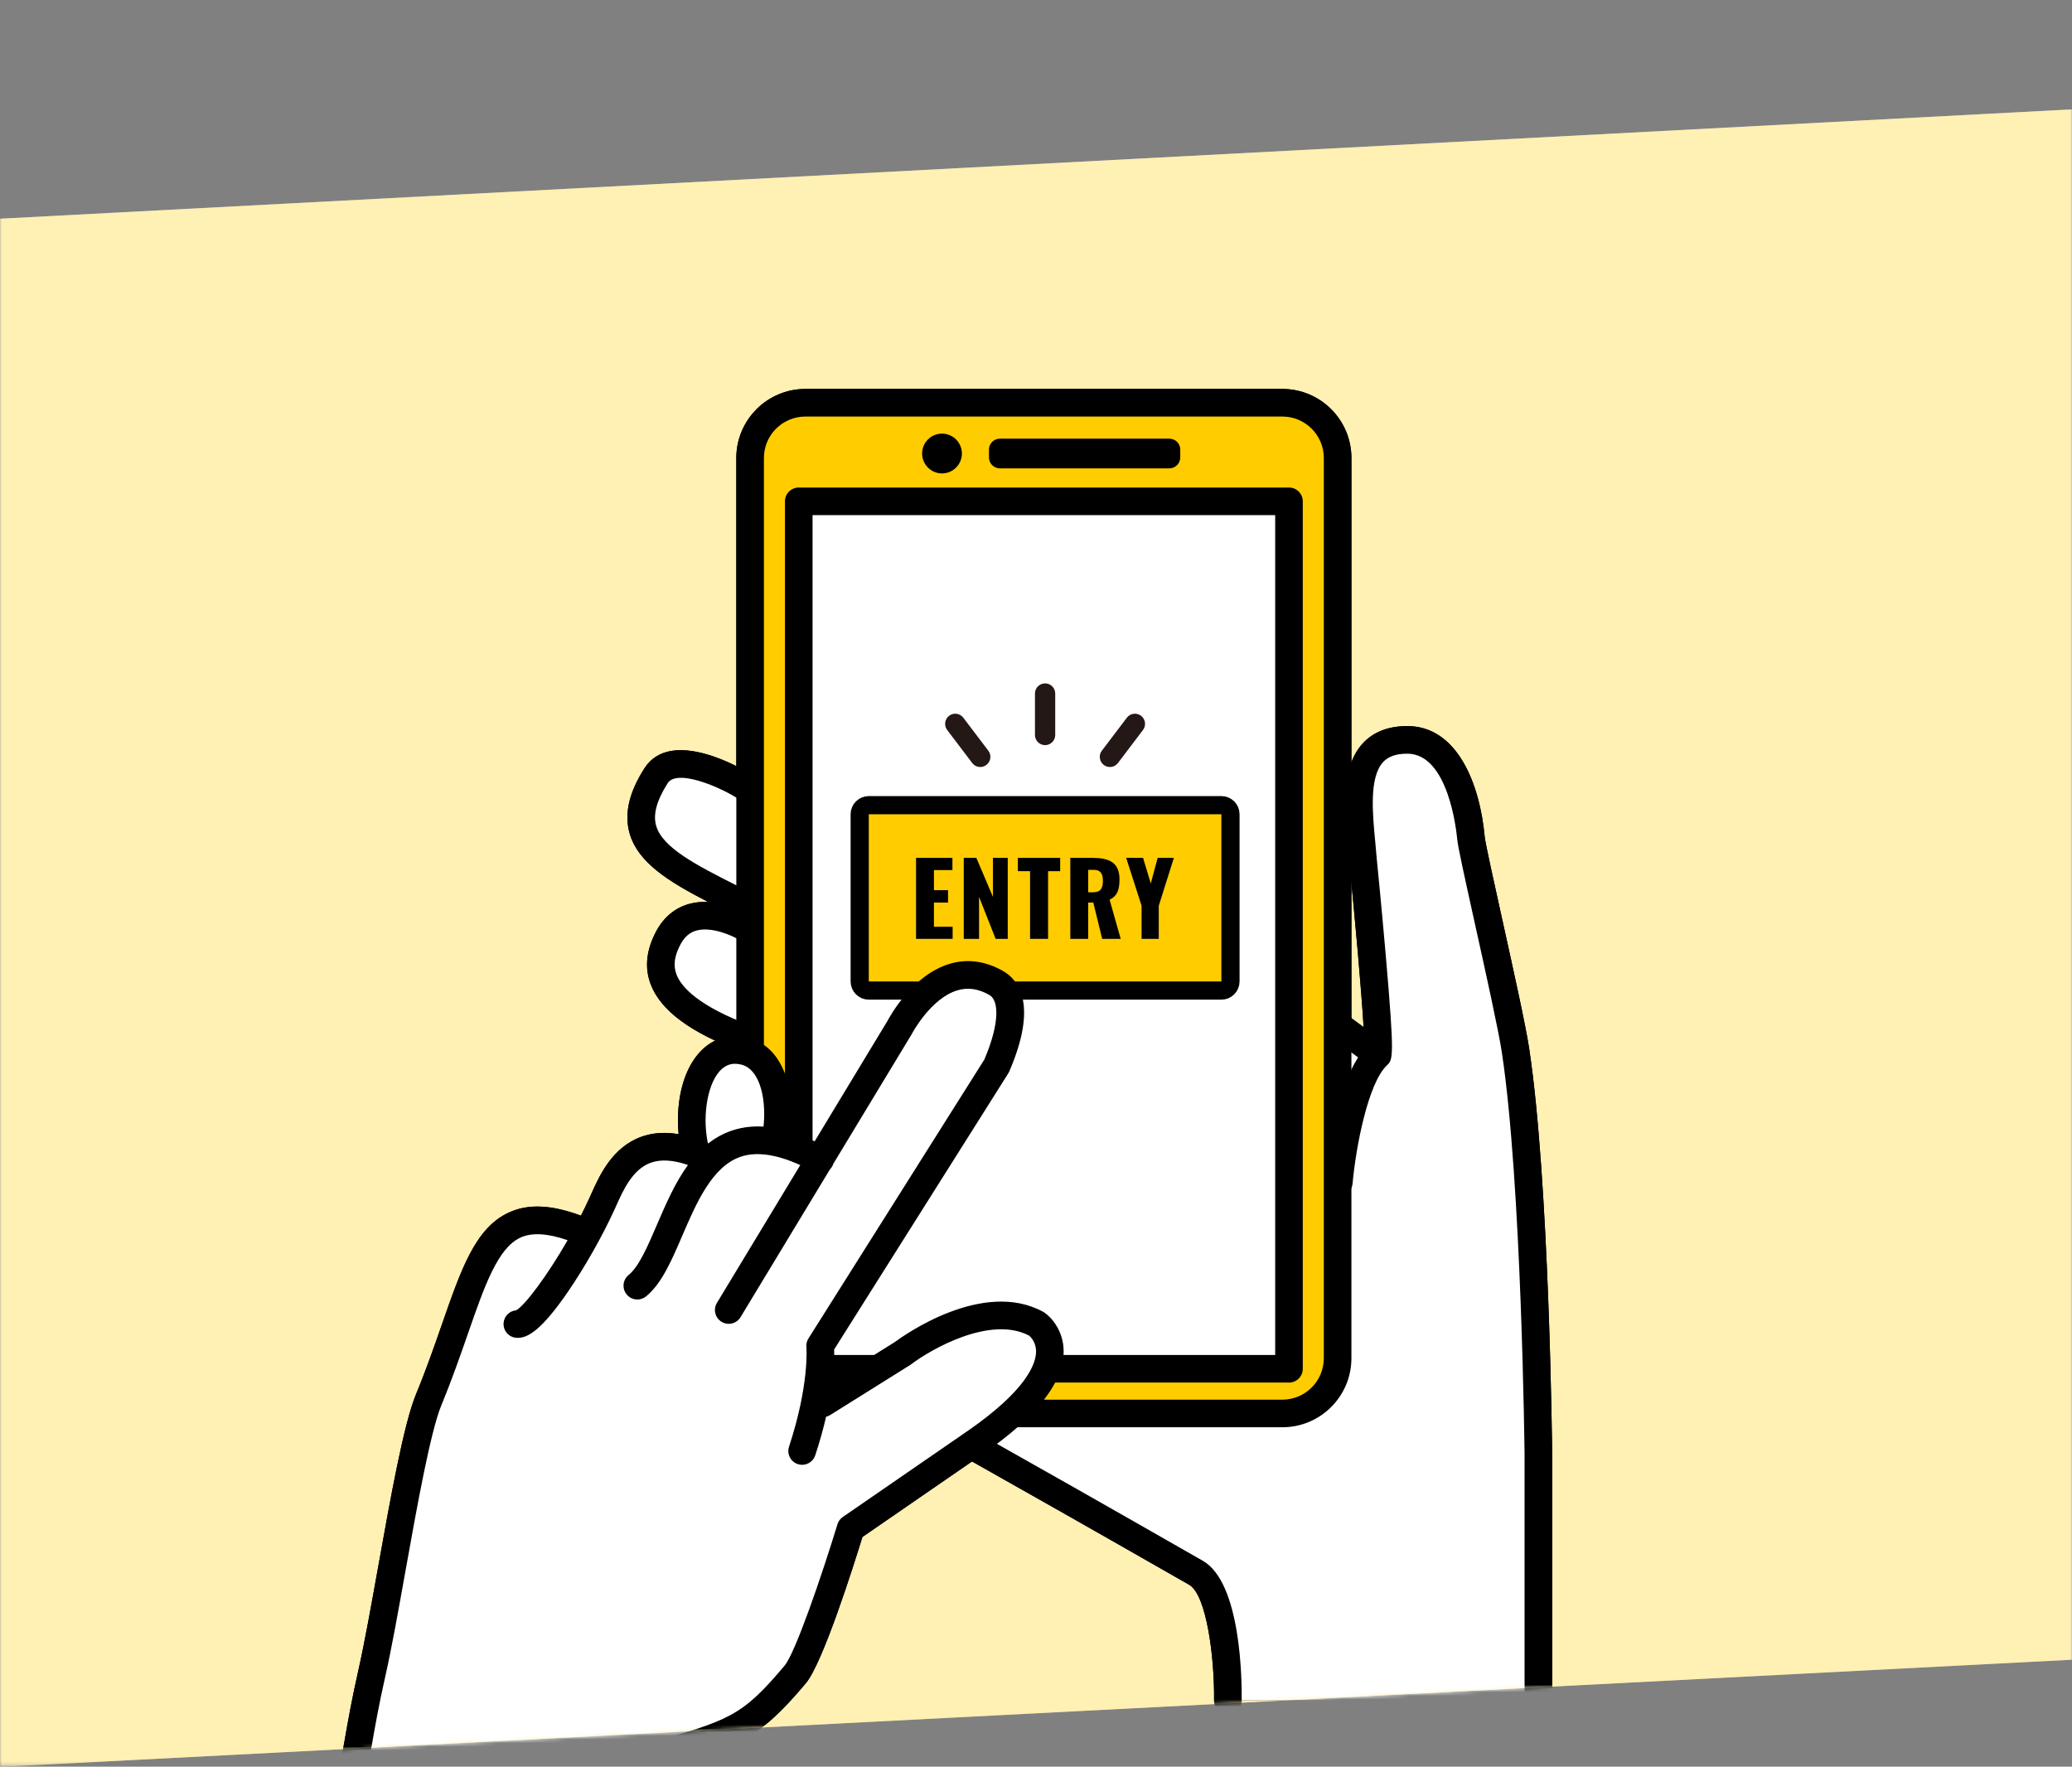
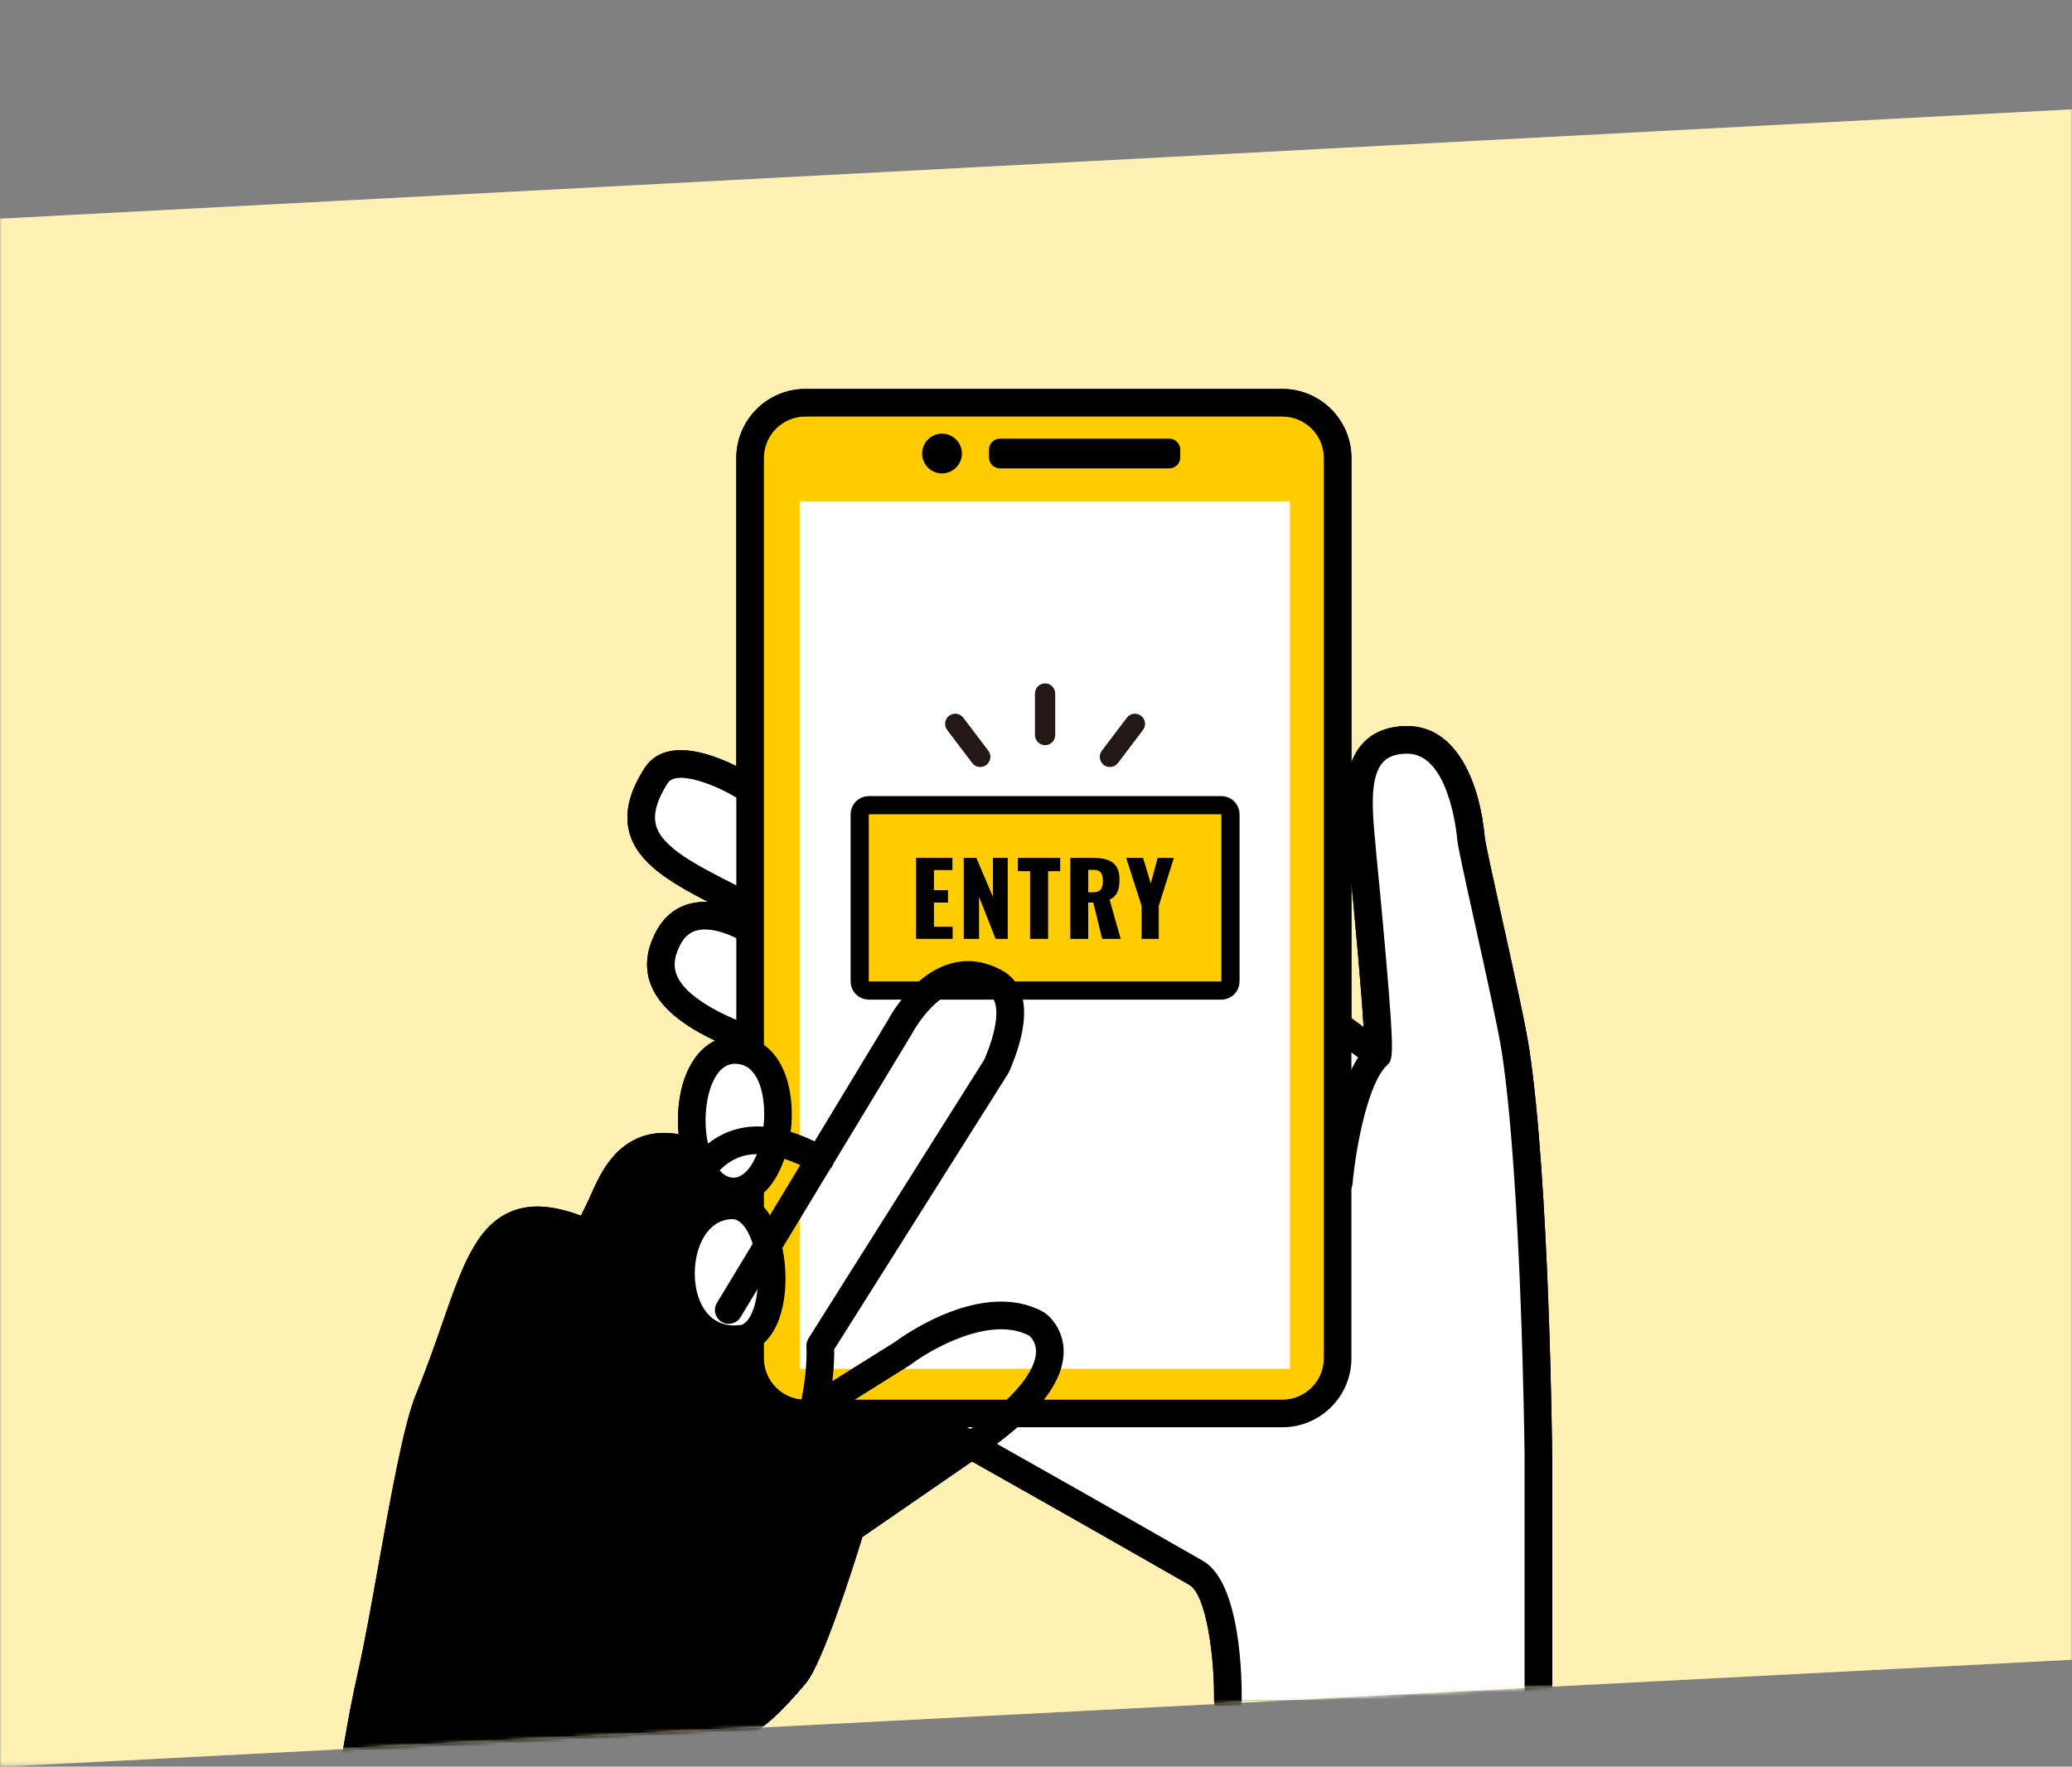
<svg xmlns="http://www.w3.org/2000/svg" width="570" height="486" viewBox="0 0 570 486" fill="none">
  <rect x="0" y="0" width="570" height="486" fill="#808080" stroke="none" />
  <mask id="mask0_1977_3669" style="mask-type:alpha" maskUnits="userSpaceOnUse" x="0" y="0" width="570" height="486">
    <rect width="570" height="485.704" fill="#D9D9D9" />
  </mask>
  <g mask="url(#mask0_1977_3669)">
    <path d="M-0.805 60.211L1140 0V427.099L-0.805 486.106V60.211Z" fill="white" />
  </g>
  <mask id="mask1_1977_3669" style="mask-type:alpha" maskUnits="userSpaceOnUse" x="0" y="0" width="570" height="486">
    <rect width="570" height="485.704" fill="#D9D9D9" />
  </mask>
  <g mask="url(#mask1_1977_3669)">
    <path d="M-0.805 60.211L1140 0V427.099L-0.805 486.106V60.211Z" fill="#FFCC00" fill-opacity="0.3" />
  </g>
  <mask id="mask2_1977_3669" style="mask-type:alpha" maskUnits="userSpaceOnUse" x="0" y="0" width="570" height="486">
    <mask id="mask3_1977_3669" style="mask-type:alpha" maskUnits="userSpaceOnUse" x="0" y="0" width="570" height="486">
      <rect width="570" height="485.704" fill="#D9D9D9" />
    </mask>
    <g mask="url(#mask3_1977_3669)">
      <path d="M-0.805 60.211L1140 0V427.099L-0.805 486.106V60.211Z" fill="#FFCC00" />
    </g>
  </mask>
  <g mask="url(#mask2_1977_3669)">
    <path d="M416.906 288.925C415.217 277.756 405.029 234.628 404.669 230.633C403.984 223.051 400.5 203.529 387.139 203.539C369.951 203.553 374.004 223.837 374.936 236.328C374.936 236.328 380.212 289.103 378.93 290.313L377.225 288.848L368.306 282.242L204.401 216.094C204.401 216.094 185.964 204.788 180.47 213.424C168.281 232.585 185.365 238.911 206.214 249.669L205.461 255.363C205.461 255.363 190.305 246.083 183.918 257.894C179.783 265.54 179.248 276.032 205.461 285.806L205.223 289.288C204.867 289.185 204.502 289.095 204.121 289.032C186.157 285.732 186.058 327.715 201.8 327.771C202.07 327.772 202.335 327.754 202.598 327.727L202.331 331.637C202.051 331.603 201.769 331.581 201.478 331.583C183.948 331.696 181.937 365.557 199.83 368.253L199.818 368.429L254.952 390.767C254.952 390.767 271.698 399.899 329.011 432.662C338.165 437.895 337.785 467.716 337.785 467.716H423.205V400.563C423.205 400.563 422.468 325.714 416.906 288.925Z" fill="black" />
    <path d="M209.587 251.41C210.549 249.547 209.817 247.257 207.954 246.296C206.199 245.39 204.469 244.515 202.782 243.662C191.722 238.068 182.171 233.236 180.479 227.072C179.628 223.975 180.673 220.177 183.672 215.462C186.126 211.603 197.092 216.079 202.418 219.332C204.205 220.426 206.541 219.865 207.636 218.079C208.732 216.292 208.172 213.954 206.385 212.858C204.171 211.5 184.553 199.93 177.266 211.387C173.051 218.013 171.707 223.801 173.157 229.082C175.425 237.343 184.136 242.618 194.802 248.119C193.119 248.046 191.384 248.183 189.669 248.644C185.79 249.688 182.646 252.262 180.577 256.089C177.803 261.219 177.266 266.139 178.982 270.71C181.706 277.968 189.933 284.069 204.134 289.364C204.571 289.527 205.019 289.605 205.46 289.605C207 289.605 208.448 288.66 209.018 287.133C209.75 285.169 208.751 282.983 206.787 282.25C192.023 276.745 187.383 271.485 186.09 268.042C185.155 265.551 185.526 262.9 187.256 259.701C188.336 257.703 189.764 256.487 191.623 255.981C195.881 254.823 201.631 257.484 203.487 258.607C205.274 259.695 207.605 259.132 208.698 257.346C209.594 255.884 209.379 254.054 208.293 252.837C208.822 252.49 209.276 252.013 209.587 251.41Z" fill="black" />
    <path d="M337.784 471.513H337.736C335.64 471.486 333.961 469.766 333.987 467.669C334.123 456.541 332.036 438.766 327.124 435.958C270.532 403.607 253.299 394.192 253.132 394.101C251.291 393.098 250.613 390.791 251.616 388.951C252.62 387.11 254.926 386.432 256.767 387.435C256.935 387.526 274.202 396.959 330.892 429.367C341.452 435.403 341.647 462.412 341.58 467.765C341.553 469.845 339.858 471.513 337.784 471.513Z" fill="black" />
    <path d="M420.659 288.358C419.71 282.084 416.229 266.356 413.156 252.479C411.015 242.808 408.589 231.846 408.449 230.291C407.115 215.521 400.82 199.743 387.149 199.743H387.135C381.883 199.747 377.744 201.374 374.833 204.579C368.757 211.267 369.873 222.949 370.769 232.335C370.913 233.849 371.05 235.28 371.149 236.61C371.152 236.642 371.154 236.674 371.157 236.705C372.867 253.802 374.532 272.607 375.123 282.567L370.564 279.191C368.879 277.942 366.502 278.297 365.254 279.982C364.006 281.667 364.36 284.045 366.045 285.292L373.615 290.899C366.814 301.421 364.757 322.318 364.523 324.931C364.337 327.019 365.879 328.862 367.967 329.049C370.054 329.24 371.898 327.694 372.086 325.606C372.98 315.632 376.335 297.98 381.535 293.074C383.218 291.485 383.671 291.057 381.195 262.538C380.081 249.713 378.804 236.866 378.717 235.996C378.613 234.602 378.474 233.15 378.328 231.614C377.574 223.716 376.635 213.887 380.454 209.684C381.887 208.106 384.074 207.338 387.141 207.336H387.148C398.426 207.336 400.668 228.554 400.887 230.974C401.062 232.918 402.759 240.64 405.743 254.12C408.789 267.879 412.241 283.474 413.151 289.493C418.609 325.595 419.4 399.855 419.407 400.563V467.716C419.407 469.812 421.107 471.512 423.204 471.512C425.3 471.512 427 469.812 427 467.716V400.526C426.97 397.459 426.197 324.989 420.659 288.358Z" fill="black" />
    <path d="M352.787 110.797H221.541C213.154 110.797 206.355 117.595 206.355 125.982V373.652C206.355 382.038 213.154 388.837 221.541 388.837H352.787C361.174 388.837 367.973 382.038 367.973 373.652V125.982C367.973 117.595 361.174 110.797 352.787 110.797Z" fill="black" />
    <path d="M352.787 392.634H221.541C211.074 392.634 202.559 384.118 202.559 373.652V125.982C202.559 115.516 211.074 107 221.541 107H352.787C363.253 107 371.769 115.516 371.769 125.982V373.652C371.769 384.118 363.253 392.634 352.787 392.634ZM221.541 114.593C215.261 114.593 210.151 119.702 210.151 125.982V373.652C210.151 379.931 215.261 385.041 221.541 385.041H352.787C359.066 385.041 364.176 379.931 364.176 373.652V125.982C364.176 119.702 359.066 114.593 352.787 114.593H221.541Z" fill="black" />
    <path d="M275.059 120.68H321.688C323.341 120.68 324.684 122.023 324.684 123.676V125.846C324.684 127.5 323.341 128.843 321.687 128.843H275.059C273.405 128.843 272.062 127.5 272.062 125.846V123.676C272.062 122.023 273.405 120.68 275.059 120.68Z" fill="black" />
-     <path d="M354.596 137.913H219.734V376.545H354.596V137.913Z" fill="black" />
    <path d="M354.596 380.341H219.734C217.637 380.341 215.938 378.641 215.938 376.545V137.913C215.938 135.817 217.637 134.117 219.734 134.117H354.596C356.692 134.117 358.392 135.817 358.392 137.913V376.545C358.392 378.641 356.692 380.341 354.596 380.341ZM223.53 372.748H350.8V141.71H223.53V372.748Z" fill="black" />
    <path d="M259.145 130.234C256.127 130.234 253.672 127.779 253.672 124.761C253.672 121.743 256.127 119.288 259.145 119.288C262.162 119.288 264.617 121.743 264.617 124.761C264.617 127.779 262.162 130.234 259.145 130.234Z" fill="black" />
    <path d="M204.122 289.033C219.519 291.599 215.586 327.821 201.8 327.772C186.058 327.716 186.158 285.733 204.122 289.033Z" fill="black" />
    <path d="M201.827 331.568H201.785C191.26 331.531 186.488 319.409 186.508 308.163C186.532 294.555 192.968 285.052 202.159 285.052C203.022 285.052 203.913 285.135 204.806 285.299C214.939 286.987 218.591 298.759 217.688 309.672C216.815 320.218 211.479 331.568 201.827 331.568ZM202.159 292.644C196.887 292.644 194.114 300.458 194.101 308.177C194.087 315.929 196.968 323.958 201.812 323.975L201.827 327.771V323.975C205.785 323.975 209.428 317.417 210.121 309.045C210.717 301.841 208.899 293.678 203.496 292.777C202.993 292.686 202.563 292.644 202.159 292.644Z" fill="black" />
    <path d="M202.165 368.43C181.791 368.444 183.217 331.702 201.477 331.584C214.027 331.503 216.51 365.698 204.43 368.282L202.165 368.43Z" fill="black" />
-     <path d="M202.168 372.226H202.154C189.41 372.226 183.569 360.921 183.535 350.417C183.499 339.229 189.642 327.864 201.452 327.787H201.521C208.973 327.787 214.603 335.501 215.866 347.439C216.975 357.932 214.118 370.092 205.224 371.995C205.044 372.033 204.861 372.059 204.677 372.071L202.413 372.218C202.331 372.224 202.25 372.226 202.168 372.226ZM201.521 335.38C194.659 335.424 191.104 342.966 191.128 350.392C191.149 356.933 194.025 364.567 202.048 364.633L203.845 364.516C207.119 363.532 209.156 356.195 208.315 348.237C207.54 340.907 204.619 335.38 201.521 335.38Z" fill="black" />
    <path d="M262.869 218.803C261.723 218.803 260.591 218.286 259.844 217.304L250.465 204.958C249.197 203.289 249.522 200.907 251.191 199.639C252.861 198.37 255.243 198.696 256.511 200.365L265.889 212.71C267.158 214.38 266.833 216.761 265.163 218.03C264.477 218.551 263.67 218.803 262.869 218.803ZM290.963 206.827V191.325C290.963 189.228 289.263 187.529 287.166 187.529C285.07 187.529 283.37 189.228 283.37 191.325V206.827C283.37 208.923 285.07 210.623 287.166 210.623C289.263 210.623 290.963 208.923 290.963 206.827ZM314.489 217.303L323.867 204.958C325.136 203.289 324.811 200.907 323.141 199.639C321.472 198.37 319.09 198.696 317.822 200.365L308.443 212.71C307.174 214.38 307.499 216.762 309.169 218.03C309.855 218.551 310.662 218.803 311.463 218.803C312.609 218.803 313.742 218.286 314.489 217.303Z" fill="black" />
    <path d="M335.957 232.459H238.375V275.454H335.957V232.459Z" fill="black" />
    <path d="M285.204 364.24C270.018 355.846 248.352 372.298 248.352 372.298L226.36 386.056L224.673 383.25C226.077 374.868 225.617 370.224 225.617 370.224L274.152 293.264C279.447 281.022 278.855 273.201 274.144 270.475C258.372 261.351 247.471 282.68 247.471 282.68L226.632 317.133L225.617 319.02C212.334 311.749 203.68 312.65 197.515 317.306L195.503 319.037C174.401 308.449 168.912 323.944 165.521 331.335C164.711 333.099 163.813 334.936 162.851 336.801L159.063 338.194C131.87 327.757 131.699 351.698 117.95 385.012C112.912 397.22 106.86 440.105 102.343 460.093C97.027 483.611 98.546 487.933 91.797 501.885H170.185L175.329 484.348C201.233 476.968 205.48 476.439 218.767 460.621C223.489 454.999 234.006 420.442 234.006 420.442L268.436 396.715C300.389 374.569 285.204 364.24 285.204 364.24Z" fill="black" />
    <path d="M287.339 361.101C287.243 361.035 287.143 360.974 287.041 360.918C270.405 351.72 248.398 367.532 246.203 369.165L228.985 379.935C229.485 375.791 229.516 372.835 229.471 371.232L277.364 295.289C277.468 295.124 277.559 294.951 277.637 294.771C285.662 276.216 280.084 269.526 276.046 267.189C271.181 264.375 266.21 263.686 261.268 265.144C251.145 268.131 244.923 279.376 244.161 280.817L224.101 313.984C215.259 309.769 207.743 308.81 201.214 311.061C198.834 311.882 196.733 313.076 194.856 314.546C187.853 311.48 181.686 310.851 176.504 312.699C168.421 315.58 164.928 323.381 162.616 328.543C162.427 328.965 162.246 329.369 162.071 329.752C161.352 331.319 160.592 332.88 159.808 334.423C151.606 331.378 145.275 331.109 139.938 333.588C130.796 337.833 126.933 348.939 121.585 364.309C119.566 370.113 117.277 376.691 114.441 383.564C111.082 391.702 107.497 411.709 104.03 431.057C102.095 441.857 100.267 452.058 98.64 459.255C96.782 467.474 95.749 473.384 94.918 478.133C93.352 487.085 92.566 491.578 88.38 500.231C87.467 502.119 88.257 504.389 90.144 505.302C90.677 505.56 91.24 505.681 91.794 505.681C93.205 505.681 94.559 504.892 95.215 503.538C99.862 493.931 100.817 488.477 102.397 479.441C103.213 474.774 104.23 468.966 106.046 460.929C107.71 453.566 109.553 443.282 111.504 432.396C114.742 414.326 118.412 393.845 121.46 386.461C124.378 379.389 126.704 372.703 128.756 366.804C133.312 353.709 136.91 343.366 143.136 340.474C146.284 339.013 150.555 339.245 156.151 341.176C150.39 351.201 144.279 359.257 141.996 360.455C140.133 360.614 138.627 362.128 138.53 364.047C138.424 366.141 140.035 367.924 142.13 368.03C142.23 368.035 142.331 368.038 142.435 368.038C145.015 368.038 148.732 366.315 156.253 355.337C160.866 348.603 165.621 340.222 168.972 332.918C169.156 332.516 169.347 332.089 169.546 331.645C171.436 327.424 174.025 321.643 179.053 319.851C181.8 318.872 185.22 319.09 189.253 320.487C185.673 325.413 183.1 331.393 180.701 336.975C178.164 342.877 175.768 348.451 172.941 350.741C171.311 352.06 171.059 354.451 172.379 356.08C173.129 357.007 174.226 357.488 175.332 357.488C176.171 357.488 177.015 357.211 177.718 356.642C182.003 353.173 184.759 346.761 187.677 339.973C191.512 331.051 195.858 320.939 203.689 318.239C208.036 316.741 213.563 317.515 220.147 320.52L197.226 358.417C196.14 360.211 196.715 362.545 198.509 363.63C200.302 364.716 202.637 364.141 203.722 362.347L228.314 321.689C228.557 321.443 228.773 321.162 228.948 320.842C229.069 320.621 229.165 320.393 229.238 320.161L250.719 284.645C250.766 284.568 250.81 284.489 250.851 284.408C250.901 284.311 256.037 274.604 263.417 272.427C266.322 271.569 269.21 272.006 272.243 273.761C274.694 275.179 275.178 281.207 270.782 291.491L222.407 368.199C221.962 368.905 221.763 369.752 221.839 370.583C221.848 370.684 222.693 380.888 217.06 397.978C216.404 399.969 217.486 402.116 219.477 402.772C219.872 402.902 220.272 402.964 220.666 402.964C222.261 402.964 223.745 401.951 224.271 400.355C225.545 396.489 226.513 392.944 227.248 389.745C227.636 389.651 228.016 389.498 228.374 389.274L250.366 375.517C250.463 375.456 250.557 375.391 250.648 375.322C256.086 371.193 272.438 361.798 283.126 367.432C283.566 367.81 285.057 369.283 285.013 371.887C284.958 375.182 282.45 382.383 266.283 393.589L231.852 417.316C231.145 417.803 230.624 418.516 230.375 419.337C226.101 433.378 218.773 454.711 215.861 458.179C204.028 472.265 200.593 473.239 178.24 479.575L174.289 480.697C174.273 480.702 174.257 480.709 174.241 480.714C174.172 480.734 174.104 480.759 174.036 480.783C173.983 480.803 173.929 480.821 173.877 480.842C173.822 480.865 173.769 480.891 173.715 480.916C173.654 480.945 173.593 480.973 173.534 481.005C173.492 481.028 173.451 481.053 173.41 481.077C173.344 481.116 173.279 481.154 173.216 481.196C173.179 481.22 173.143 481.248 173.107 481.275C173.045 481.32 172.982 481.364 172.923 481.413C172.882 481.446 172.844 481.483 172.804 481.518C172.754 481.563 172.703 481.607 172.656 481.654C172.607 481.702 172.562 481.754 172.516 481.805C172.481 481.843 172.445 481.88 172.413 481.919C172.363 481.979 172.317 482.042 172.271 482.105C172.245 482.14 172.218 482.174 172.194 482.21C172.151 482.273 172.112 482.339 172.073 482.405C172.048 482.446 172.023 482.485 172 482.527C171.968 482.585 171.94 482.646 171.911 482.707C171.885 482.761 171.858 482.815 171.835 482.87C171.813 482.92 171.795 482.973 171.775 483.026C171.75 483.094 171.725 483.163 171.703 483.232C171.698 483.248 171.691 483.263 171.687 483.279L166.542 500.815C165.952 502.828 167.105 504.937 169.116 505.527C169.473 505.632 169.833 505.682 170.187 505.682C171.829 505.682 173.342 504.608 173.828 502.953L178.383 487.428L180.311 486.88C202.961 480.46 208.342 478.934 221.674 463.063C226.353 457.493 234.782 430.838 237.25 422.818L270.599 399.835C285.239 389.688 292.644 380.225 292.607 371.707C292.582 366.146 289.284 362.424 287.339 361.101Z" fill="black" />
    <path d="M416.906 288.925C415.217 277.756 405.029 234.628 404.669 230.633C403.984 223.051 400.5 203.529 387.139 203.539C369.951 203.553 374.004 223.837 374.936 236.328C374.936 236.328 380.212 289.103 378.93 290.313L377.225 288.848L368.306 282.242L204.401 216.094C204.401 216.094 185.964 204.788 180.47 213.424C168.281 232.585 185.365 238.911 206.214 249.669L205.461 255.363C205.461 255.363 190.305 246.083 183.918 257.894C179.783 265.54 179.248 276.032 205.461 285.806L205.223 289.288C204.867 289.185 204.502 289.095 204.121 289.032C186.157 285.732 186.058 327.715 201.8 327.771C202.07 327.772 202.335 327.754 202.598 327.727L202.331 331.637C202.051 331.603 201.769 331.581 201.478 331.583C183.948 331.696 181.937 365.557 199.83 368.253L199.818 368.429L254.952 390.767C254.952 390.767 271.698 399.899 329.011 432.662C338.165 437.895 337.785 467.716 337.785 467.716H423.205V400.563C423.205 400.563 422.468 325.714 416.906 288.925Z" fill="white" />
    <path d="M209.587 251.41C210.549 249.547 209.817 247.257 207.954 246.296C206.199 245.39 204.469 244.515 202.782 243.662C191.722 238.068 182.171 233.236 180.479 227.072C179.628 223.975 180.673 220.177 183.672 215.462C186.126 211.603 197.092 216.079 202.418 219.332C204.205 220.426 206.541 219.865 207.636 218.079C208.732 216.292 208.172 213.954 206.385 212.858C204.171 211.5 184.553 199.93 177.266 211.387C173.051 218.013 171.707 223.801 173.157 229.082C175.425 237.343 184.136 242.618 194.802 248.119C193.119 248.046 191.384 248.183 189.669 248.644C185.79 249.688 182.646 252.262 180.577 256.089C177.803 261.219 177.266 266.139 178.982 270.71C181.706 277.968 189.933 284.069 204.134 289.364C204.571 289.527 205.019 289.605 205.46 289.605C207 289.605 208.448 288.66 209.018 287.133C209.75 285.169 208.751 282.983 206.787 282.25C192.023 276.745 187.383 271.485 186.09 268.042C185.155 265.551 185.526 262.9 187.256 259.701C188.336 257.703 189.764 256.487 191.623 255.981C195.881 254.823 201.631 257.484 203.487 258.607C205.274 259.695 207.605 259.132 208.698 257.346C209.594 255.884 209.379 254.054 208.293 252.837C208.822 252.49 209.276 252.013 209.587 251.41Z" fill="black" />
    <path d="M337.784 471.513H337.736C335.64 471.486 333.961 469.766 333.987 467.669C334.123 456.541 332.036 438.766 327.124 435.958C270.532 403.607 253.299 394.192 253.132 394.101C251.291 393.098 250.613 390.791 251.616 388.951C252.62 387.11 254.926 386.432 256.767 387.435C256.935 387.526 274.202 396.959 330.892 429.367C341.452 435.403 341.647 462.412 341.58 467.765C341.553 469.845 339.858 471.513 337.784 471.513Z" fill="black" />
    <path d="M420.659 288.358C419.71 282.084 416.229 266.356 413.156 252.479C411.015 242.808 408.589 231.846 408.449 230.291C407.115 215.521 400.82 199.743 387.149 199.743H387.135C381.883 199.747 377.744 201.374 374.833 204.579C368.757 211.267 369.873 222.949 370.769 232.335C370.913 233.849 371.05 235.28 371.149 236.61C371.152 236.642 371.154 236.674 371.157 236.705C372.867 253.802 374.532 272.607 375.123 282.567L370.564 279.191C368.879 277.942 366.502 278.297 365.254 279.982C364.006 281.667 364.36 284.045 366.045 285.292L373.615 290.899C366.814 301.421 364.757 322.318 364.523 324.931C364.337 327.019 365.879 328.862 367.967 329.049C370.054 329.24 371.898 327.694 372.086 325.606C372.98 315.632 376.335 297.98 381.535 293.074C383.218 291.485 383.671 291.057 381.195 262.538C380.081 249.713 378.804 236.866 378.717 235.996C378.613 234.602 378.474 233.15 378.328 231.614C377.574 223.716 376.635 213.887 380.454 209.684C381.887 208.106 384.074 207.338 387.141 207.336H387.148C398.426 207.336 400.668 228.554 400.887 230.974C401.062 232.918 402.759 240.64 405.743 254.12C408.789 267.879 412.241 283.474 413.151 289.493C418.609 325.595 419.4 399.855 419.407 400.563V467.716C419.407 469.812 421.107 471.512 423.204 471.512C425.3 471.512 427 469.812 427 467.716V400.526C426.97 397.459 426.197 324.989 420.659 288.358Z" fill="black" />
    <path d="M352.787 110.797H221.541C213.154 110.797 206.355 117.595 206.355 125.982V373.652C206.355 382.038 213.154 388.837 221.541 388.837H352.787C361.174 388.837 367.973 382.038 367.973 373.652V125.982C367.973 117.595 361.174 110.797 352.787 110.797Z" fill="#FFCC00" />
    <path d="M352.787 392.634H221.541C211.074 392.634 202.559 384.118 202.559 373.652V125.982C202.559 115.516 211.074 107 221.541 107H352.787C363.253 107 371.769 115.516 371.769 125.982V373.652C371.769 384.118 363.253 392.634 352.787 392.634ZM221.541 114.593C215.261 114.593 210.151 119.702 210.151 125.982V373.652C210.151 379.931 215.261 385.041 221.541 385.041H352.787C359.066 385.041 364.176 379.931 364.176 373.652V125.982C364.176 119.702 359.066 114.593 352.787 114.593H221.541Z" fill="black" />
    <path d="M275.059 120.68H321.688C323.341 120.68 324.684 122.023 324.684 123.676V125.846C324.684 127.5 323.341 128.843 321.687 128.843H275.059C273.405 128.843 272.062 127.5 272.062 125.846V123.676C272.062 122.023 273.405 120.68 275.059 120.68Z" fill="black" />
    <path d="M354.862 137.913H220V376.545H354.862V137.913Z" fill="white" />
-     <path d="M354.596 380.341H219.734C217.637 380.341 215.938 378.641 215.938 376.545V137.913C215.938 135.817 217.637 134.117 219.734 134.117H354.596C356.692 134.117 358.392 135.817 358.392 137.913V376.545C358.392 378.641 356.692 380.341 354.596 380.341ZM223.53 372.748H350.8V141.71H223.53V372.748Z" fill="black" />
    <path d="M259.145 130.234C256.127 130.234 253.672 127.779 253.672 124.761C253.672 121.743 256.127 119.288 259.145 119.288C262.162 119.288 264.617 121.743 264.617 124.761C264.617 127.779 262.162 130.234 259.145 130.234Z" fill="black" />
    <path d="M204.122 289.033C219.519 291.599 215.586 327.821 201.8 327.772C186.058 327.716 186.158 285.733 204.122 289.033Z" fill="white" />
    <path d="M201.827 331.568H201.785C191.26 331.531 186.488 319.409 186.508 308.163C186.532 294.555 192.968 285.052 202.159 285.052C203.022 285.052 203.913 285.135 204.806 285.299C214.939 286.987 218.591 298.759 217.688 309.672C216.815 320.218 211.479 331.568 201.827 331.568ZM202.159 292.644C196.887 292.644 194.114 300.458 194.101 308.177C194.087 315.929 196.968 323.958 201.812 323.975L201.827 327.771V323.975C205.785 323.975 209.428 317.417 210.121 309.045C210.717 301.841 208.899 293.678 203.496 292.777C202.993 292.686 202.563 292.644 202.159 292.644Z" fill="black" />
    <path d="M202.165 368.43C181.791 368.444 183.217 331.702 201.477 331.584C214.027 331.503 216.51 365.698 204.43 368.282L202.165 368.43Z" fill="white" />
    <path d="M202.168 372.226H202.154C189.41 372.226 183.569 360.921 183.535 350.417C183.499 339.229 189.642 327.864 201.452 327.787H201.521C208.973 327.787 214.603 335.501 215.866 347.439C216.975 357.932 214.118 370.092 205.224 371.995C205.044 372.033 204.861 372.059 204.677 372.071L202.413 372.218C202.331 372.224 202.25 372.226 202.168 372.226ZM201.521 335.38C194.659 335.424 191.104 342.966 191.128 350.392C191.149 356.933 194.025 364.567 202.048 364.633L203.845 364.516C207.119 363.532 209.156 356.195 208.315 348.237C207.54 340.907 204.619 335.38 201.521 335.38Z" fill="black" />
    <path d="M269.67 211C268.829 211 267.998 210.62 267.45 209.897L260.568 200.818C259.637 199.59 259.876 197.839 261.101 196.906C262.326 195.973 264.074 196.213 265.004 197.44L271.886 206.519C272.817 207.747 272.579 209.498 271.354 210.431C270.85 210.815 270.258 211 269.67 211ZM290.286 202.192V190.792C290.286 189.25 289.038 188 287.5 188C285.961 188 284.714 189.25 284.714 190.792V202.192C284.714 203.734 285.961 204.984 287.5 204.984C289.038 204.984 290.286 203.734 290.286 202.192ZM307.55 209.897L314.432 200.818C315.363 199.591 315.125 197.839 313.899 196.906C312.675 195.973 310.927 196.213 309.996 197.44L303.113 206.519C302.183 207.747 302.421 209.499 303.646 210.431C304.15 210.815 304.742 211 305.329 211C306.171 211 307.002 210.62 307.55 209.897Z" fill="#231815" />
    <path d="M239 221.5H336C337.381 221.5 338.5 222.619 338.5 224V270C338.5 271.381 337.381 272.5 336 272.5H239C237.619 272.5 236.5 271.381 236.5 270V224C236.5 222.619 237.619 221.5 239 221.5Z" fill="#FFCC00" stroke="black" stroke-width="5" />
    <path d="M314.044 258.275V249.172L309.809 236H314.456L316.574 243.04L318.471 236H322.926L318.773 249.172V258.275H314.044Z" fill="black" />
    <path d="M294.438 258.275V236H300.57C305.052 236 307.967 237.21 307.967 241.885C307.967 244.635 307.445 246.45 305.245 247.495L308.297 258.275H303.21L300.762 248.292H299.36V258.275H294.438ZM299.36 245.46H300.735C302.797 245.46 303.402 244.305 303.402 242.325C303.402 240.427 302.825 239.3 300.955 239.3H299.36V245.46Z" fill="black" />
    <path d="M283.371 258.275V239.657H280.016V236H291.648V239.657H288.321V258.275H283.371Z" fill="black" />
    <path d="M265.125 258.275V236H268.59L273.155 246.725V236H277.225V258.275H273.897L269.332 246.725V258.275H265.125Z" fill="black" />
    <path d="M252 258.275V236H262.01V239.355H256.922V244.882H260.8V248.292H256.922V254.947H262.065V258.275H252Z" fill="black" />
-     <path d="M285.204 364.24C270.018 355.846 248.352 372.298 248.352 372.298L226.36 386.056L224.673 383.25C226.077 374.868 225.617 370.224 225.617 370.224L274.152 293.264C279.447 281.022 278.855 273.201 274.144 270.475C258.372 261.351 247.471 282.68 247.471 282.68L226.632 317.133L225.617 319.02C212.334 311.749 203.68 312.65 197.515 317.306L195.503 319.037C174.401 308.449 168.912 323.944 165.521 331.335C164.711 333.099 163.813 334.936 162.851 336.801L159.063 338.194C131.87 327.757 131.699 351.698 117.95 385.012C112.912 397.22 106.86 440.105 102.343 460.093C97.027 483.611 98.546 487.933 91.797 501.885H170.185L175.329 484.348C201.233 476.968 205.48 476.439 218.767 460.621C223.489 454.999 234.006 420.442 234.006 420.442L268.436 396.715C300.389 374.569 285.204 364.24 285.204 364.24Z" fill="white" />
    <path d="M287.339 361.101C287.243 361.035 287.143 360.974 287.041 360.918C270.405 351.72 248.398 367.532 246.203 369.165L228.985 379.935C229.485 375.791 229.516 372.835 229.471 371.232L277.364 295.289C277.468 295.124 277.559 294.951 277.637 294.771C285.662 276.216 280.084 269.526 276.046 267.189C271.181 264.375 266.21 263.686 261.268 265.144C251.145 268.131 244.923 279.376 244.161 280.817L224.101 313.984C215.259 309.769 207.743 308.81 201.214 311.061C198.834 311.882 196.733 313.076 194.856 314.546C187.853 311.48 181.686 310.851 176.504 312.699C168.421 315.58 164.928 323.381 162.616 328.543C162.427 328.965 162.246 329.369 162.071 329.752C161.352 331.319 160.592 332.88 159.808 334.423C151.606 331.378 145.275 331.109 139.938 333.588C130.796 337.833 126.933 348.939 121.585 364.309C119.566 370.113 117.277 376.691 114.441 383.564C111.082 391.702 107.497 411.709 104.03 431.057C102.095 441.857 100.267 452.058 98.64 459.255C96.782 467.474 95.749 473.384 94.918 478.133C93.352 487.085 92.566 491.578 88.38 500.231C87.467 502.119 88.257 504.389 90.144 505.302C90.677 505.56 91.24 505.681 91.794 505.681C93.205 505.681 94.559 504.892 95.215 503.538C99.862 493.931 100.817 488.477 102.397 479.441C103.213 474.774 104.23 468.966 106.046 460.929C107.71 453.566 109.553 443.282 111.504 432.396C114.742 414.326 118.412 393.845 121.46 386.461C124.378 379.389 126.704 372.703 128.756 366.804C133.312 353.709 136.91 343.366 143.136 340.474C146.284 339.013 150.555 339.245 156.151 341.176C150.39 351.201 144.279 359.257 141.996 360.455C140.133 360.614 138.627 362.128 138.53 364.047C138.424 366.141 140.035 367.924 142.13 368.03C142.23 368.035 142.331 368.038 142.435 368.038C145.015 368.038 148.732 366.315 156.253 355.337C160.866 348.603 165.621 340.222 168.972 332.918C169.156 332.516 169.347 332.089 169.546 331.645C171.436 327.424 174.025 321.643 179.053 319.851C181.8 318.872 185.22 319.09 189.253 320.487C185.673 325.413 183.1 331.393 180.701 336.975C178.164 342.877 175.768 348.451 172.941 350.741C171.311 352.06 171.059 354.451 172.379 356.08C173.129 357.007 174.226 357.488 175.332 357.488C176.171 357.488 177.015 357.211 177.718 356.642C182.003 353.173 184.759 346.761 187.677 339.973C191.512 331.051 195.858 320.939 203.689 318.239C208.036 316.741 213.563 317.515 220.147 320.52L197.226 358.417C196.14 360.211 196.715 362.545 198.509 363.63C200.302 364.716 202.637 364.141 203.722 362.347L228.314 321.689C228.557 321.443 228.773 321.162 228.948 320.842C229.069 320.621 229.165 320.393 229.238 320.161L250.719 284.645C250.766 284.568 250.81 284.489 250.851 284.408C250.901 284.311 256.037 274.604 263.417 272.427C266.322 271.569 269.21 272.006 272.243 273.761C274.694 275.179 275.178 281.207 270.782 291.491L222.407 368.199C221.962 368.905 221.763 369.752 221.839 370.583C221.848 370.684 222.693 380.888 217.06 397.978C216.404 399.969 217.486 402.116 219.477 402.772C219.872 402.902 220.272 402.964 220.666 402.964C222.261 402.964 223.745 401.951 224.271 400.355C225.545 396.489 226.513 392.944 227.248 389.745C227.636 389.651 228.016 389.498 228.374 389.274L250.366 375.517C250.463 375.456 250.557 375.391 250.648 375.322C256.086 371.193 272.438 361.798 283.126 367.432C283.566 367.81 285.057 369.283 285.013 371.887C284.958 375.182 282.45 382.383 266.283 393.589L231.852 417.316C231.145 417.803 230.624 418.516 230.375 419.337C226.101 433.378 218.773 454.711 215.861 458.179C204.028 472.265 200.593 473.239 178.24 479.575L174.289 480.697C174.273 480.702 174.257 480.709 174.241 480.714C174.172 480.734 174.104 480.759 174.036 480.783C173.983 480.803 173.929 480.821 173.877 480.842C173.822 480.865 173.769 480.891 173.715 480.916C173.654 480.945 173.593 480.973 173.534 481.005C173.492 481.028 173.451 481.053 173.41 481.077C173.344 481.116 173.279 481.154 173.216 481.196C173.179 481.22 173.143 481.248 173.107 481.275C173.045 481.32 172.982 481.364 172.923 481.413C172.882 481.446 172.844 481.483 172.804 481.518C172.754 481.563 172.703 481.607 172.656 481.654C172.607 481.702 172.562 481.754 172.516 481.805C172.481 481.843 172.445 481.88 172.413 481.919C172.363 481.979 172.317 482.042 172.271 482.105C172.245 482.14 172.218 482.174 172.194 482.21C172.151 482.273 172.112 482.339 172.073 482.405C172.048 482.446 172.023 482.485 172 482.527C171.968 482.585 171.94 482.646 171.911 482.707C171.885 482.761 171.858 482.815 171.835 482.87C171.813 482.92 171.795 482.973 171.775 483.026C171.75 483.094 171.725 483.163 171.703 483.232C171.698 483.248 171.691 483.263 171.687 483.279L166.542 500.815C165.952 502.828 167.105 504.937 169.116 505.527C169.473 505.632 169.833 505.682 170.187 505.682C171.829 505.682 173.342 504.608 173.828 502.953L178.383 487.428L180.311 486.88C202.961 480.46 208.342 478.934 221.674 463.063C226.353 457.493 234.782 430.838 237.25 422.818L270.599 399.835C285.239 389.688 292.644 380.225 292.607 371.707C292.582 366.146 289.284 362.424 287.339 361.101Z" fill="black" />
  </g>
</svg>